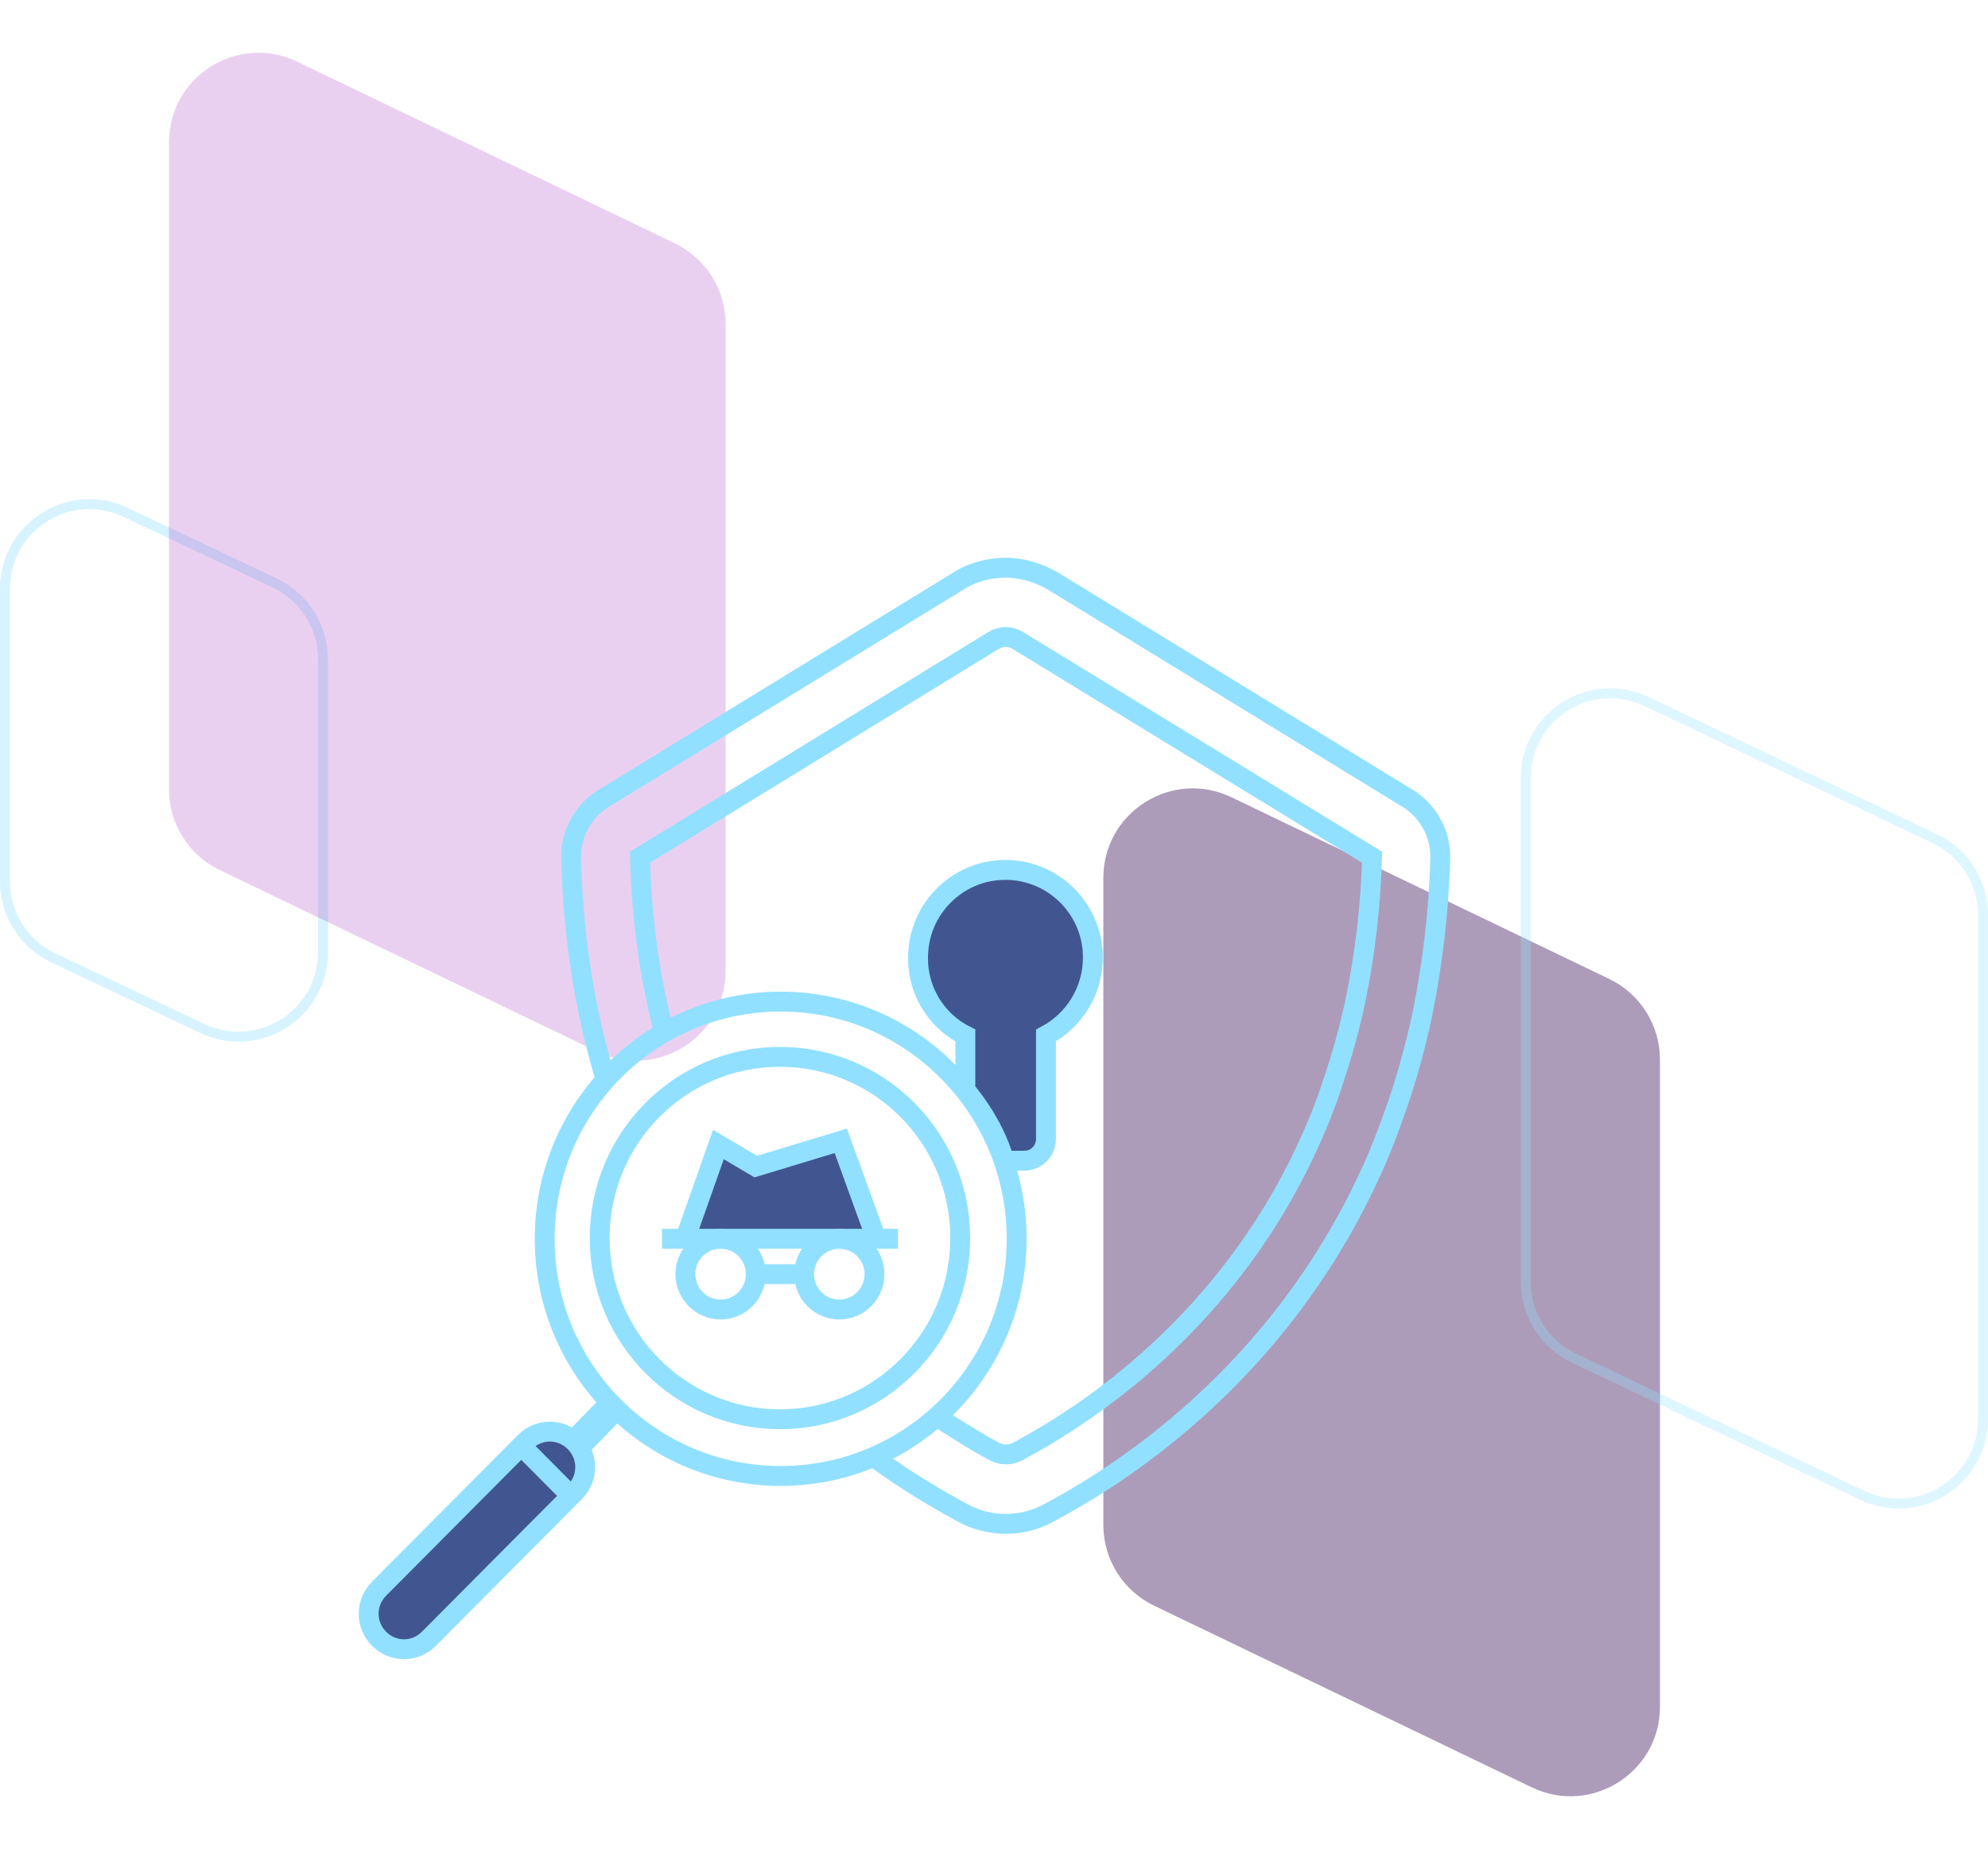
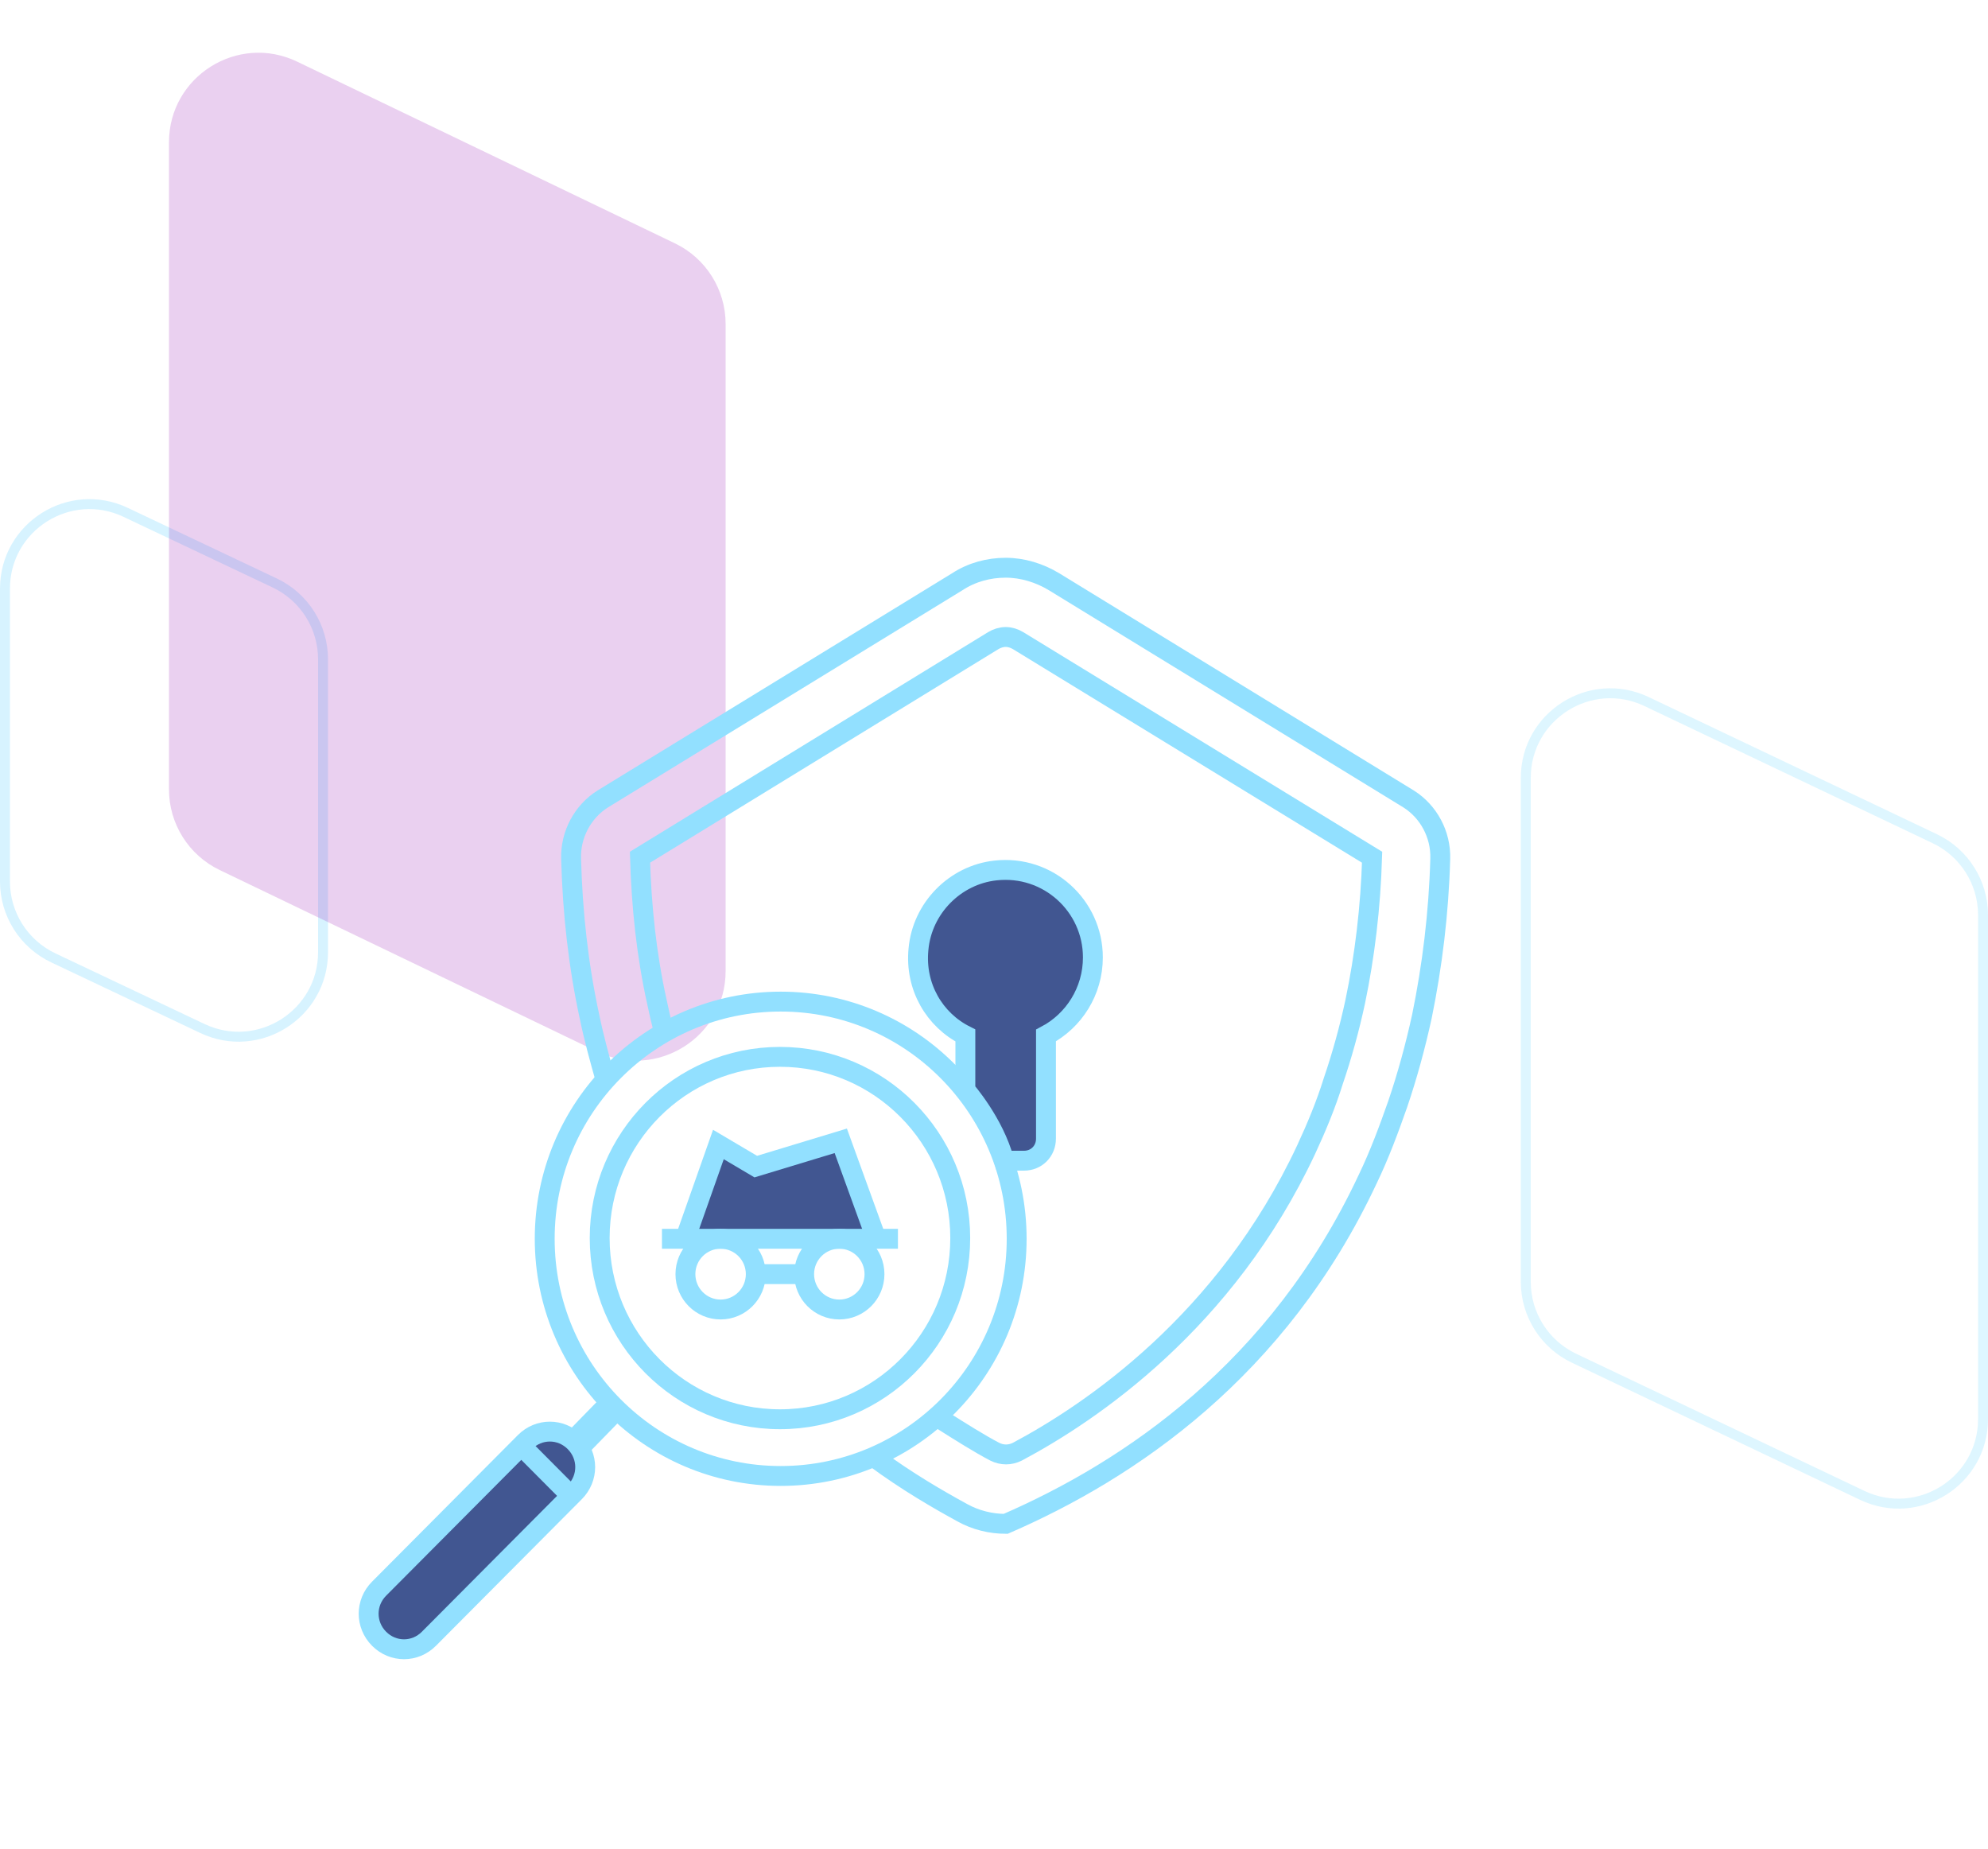
<svg xmlns="http://www.w3.org/2000/svg" width="200" height="186" viewBox="0 0 200 186" fill="none">
  <path opacity="0.9" d="M0.5 59.221C0.5 52.981 6.999 48.868 12.638 51.539L27.638 58.644C30.607 60.05 32.5 63.041 32.5 66.326V95.779C32.5 102.019 26.001 106.132 20.362 103.461L5.362 96.356C2.393 94.95 0.5 91.959 0.5 88.674V59.221Z" stroke="#92E0FF" stroke-opacity="0.4" />
  <path opacity="0.2" d="M17 14.315C17 7.685 23.926 3.331 29.901 6.204L67.901 24.479C71.018 25.978 73 29.131 73 32.59V97.685C73 104.315 66.074 108.669 60.099 105.796L22.099 87.521C18.982 86.022 17 82.869 17 79.41V14.315Z" fill="#9618B7" />
-   <path opacity="0.4" d="M111 88.315C111 81.685 117.926 77.331 123.901 80.204L161.901 98.479C165.018 99.978 167 103.131 167 106.59V171.685C167 178.315 160.074 182.669 154.099 179.796L116.099 161.521C112.982 160.022 111 156.869 111 153.41V88.315Z" fill="#300853" />
  <path opacity="0.3" d="M153.5 78.249C153.5 72.003 160.012 67.89 165.652 70.573L194.652 84.372C197.613 85.781 199.5 88.768 199.5 92.047V142.751C199.5 148.997 192.988 153.11 187.348 150.426L158.348 136.628C155.387 135.219 153.5 132.232 153.5 128.953V78.249Z" stroke="#92E0FF" />
  <g clip-path="url(#clip0_662_9608)">
    <path d="M38.138 164.851C36.737 163.443 36.737 161.22 38.138 159.812L52.81 145.067C54.21 143.659 56.422 143.659 57.823 145.067C59.224 146.475 59.224 148.698 57.823 150.105L43.151 164.851C41.751 166.185 39.539 166.185 38.138 164.851Z" fill="#415691" />
    <path d="M87.903 124.319L84.438 114.76L75.96 117.354L72.126 115.131L68.882 124.541" fill="#415691" />
    <path d="M101.027 116.761H103.017C104.271 116.761 105.229 115.798 105.229 114.538V104.164C108.031 102.682 109.948 99.718 109.948 96.31C109.948 91.123 105.45 86.973 100.142 87.566C96.087 88.011 92.769 91.345 92.401 95.495C92.032 99.274 94.023 102.608 97.119 104.164V109.647C97.119 109.647 99.995 112.908 101.027 116.761Z" fill="#415691" />
-     <path d="M87.977 146.623C91.295 149.068 94.391 150.846 96.825 152.18C98.152 152.921 99.7 153.292 101.174 153.292C102.723 153.292 104.197 152.921 105.524 152.18C113.634 147.882 128.601 137.805 137.595 118.613C138.775 116.168 139.733 113.575 140.618 111.055C141.576 108.24 142.387 105.276 143.051 102.238C144.083 97.199 144.747 91.864 144.894 86.38C144.968 83.935 143.715 81.638 141.724 80.379L106.04 58.519C104.566 57.63 102.87 57.111 101.174 57.111C99.479 57.111 97.783 57.556 96.308 58.519L60.625 80.379C58.634 81.638 57.381 83.935 57.455 86.38C57.602 91.864 58.192 97.125 59.298 102.238C59.74 104.386 60.33 106.535 60.92 108.61M94.76 142.844C96.751 144.103 98.52 145.215 100.068 146.03C100.806 146.401 101.617 146.401 102.354 146.03C109.727 142.103 123.292 132.989 131.402 115.65C132.434 113.427 133.393 111.129 134.13 108.758C135.015 106.165 135.752 103.497 136.342 100.756C137.3 96.162 137.89 91.271 138.038 86.232L102.428 64.447C102.059 64.225 101.617 64.077 101.174 64.077C100.732 64.077 100.29 64.225 99.921 64.447L64.385 86.232C64.532 91.271 65.048 96.087 66.081 100.756C66.302 101.793 66.523 102.83 66.818 103.794" stroke="#92E0FF" stroke-width="2" stroke-miterlimit="10" />
+     <path d="M87.977 146.623C91.295 149.068 94.391 150.846 96.825 152.18C98.152 152.921 99.7 153.292 101.174 153.292C113.634 147.882 128.601 137.805 137.595 118.613C138.775 116.168 139.733 113.575 140.618 111.055C141.576 108.24 142.387 105.276 143.051 102.238C144.083 97.199 144.747 91.864 144.894 86.38C144.968 83.935 143.715 81.638 141.724 80.379L106.04 58.519C104.566 57.63 102.87 57.111 101.174 57.111C99.479 57.111 97.783 57.556 96.308 58.519L60.625 80.379C58.634 81.638 57.381 83.935 57.455 86.38C57.602 91.864 58.192 97.125 59.298 102.238C59.74 104.386 60.33 106.535 60.92 108.61M94.76 142.844C96.751 144.103 98.52 145.215 100.068 146.03C100.806 146.401 101.617 146.401 102.354 146.03C109.727 142.103 123.292 132.989 131.402 115.65C132.434 113.427 133.393 111.129 134.13 108.758C135.015 106.165 135.752 103.497 136.342 100.756C137.3 96.162 137.89 91.271 138.038 86.232L102.428 64.447C102.059 64.225 101.617 64.077 101.174 64.077C100.732 64.077 100.29 64.225 99.921 64.447L64.385 86.232C64.532 91.271 65.048 96.087 66.081 100.756C66.302 101.793 66.523 102.83 66.818 103.794" stroke="#92E0FF" stroke-width="2" stroke-miterlimit="10" />
    <path d="M38.138 164.851C36.737 163.443 36.737 161.22 38.138 159.812L52.81 145.067C54.21 143.659 56.422 143.659 57.823 145.067C59.224 146.475 59.224 148.698 57.823 150.105L43.151 164.851C41.751 166.259 39.539 166.259 38.138 164.851Z" stroke="#92E0FF" stroke-width="2" stroke-miterlimit="10" />
    <path d="M78.467 142.77C88.483 142.77 96.603 134.609 96.603 124.541C96.603 114.474 88.483 106.313 78.467 106.313C68.45 106.313 60.33 114.474 60.33 124.541C60.33 134.609 68.45 142.77 78.467 142.77Z" stroke="#92E0FF" stroke-width="2" stroke-miterlimit="10" />
    <path d="M78.54 148.475C91.651 148.475 102.28 137.793 102.28 124.615C102.28 111.438 91.651 100.756 78.54 100.756C65.429 100.756 54.8 111.438 54.8 124.615C54.8 137.793 65.429 148.475 78.54 148.475Z" stroke="#92E0FF" stroke-width="2" stroke-miterlimit="10" />
    <path d="M61.73 141.436L58.192 145.067" stroke="#92E0FF" stroke-width="3" stroke-miterlimit="10" />
    <path d="M52.441 145.437L57.454 150.476" stroke="#92E0FF" stroke-width="2" stroke-miterlimit="10" />
    <path d="M90.336 124.615H66.596" stroke="#92E0FF" stroke-width="2" stroke-miterlimit="10" />
    <path d="M88.051 124.319L84.586 114.76L76.034 117.354L72.273 115.131L68.956 124.541" stroke="#92E0FF" stroke-width="2" stroke-miterlimit="10" />
    <path d="M84.438 131.729C86.393 131.729 87.977 130.137 87.977 128.172C87.977 126.208 86.393 124.615 84.438 124.615C82.484 124.615 80.899 126.208 80.899 128.172C80.899 130.137 82.484 131.729 84.438 131.729Z" stroke="#92E0FF" stroke-width="2" stroke-miterlimit="10" />
    <path d="M72.495 131.729C74.449 131.729 76.034 130.137 76.034 128.172C76.034 126.208 74.449 124.615 72.495 124.615C70.54 124.615 68.956 126.208 68.956 128.172C68.956 130.137 70.54 131.729 72.495 131.729Z" stroke="#92E0FF" stroke-width="2" stroke-miterlimit="10" />
    <path d="M80.752 128.172H76.033" stroke="#92E0FF" stroke-width="2" stroke-miterlimit="10" />
    <path d="M101.027 116.761H103.017C104.271 116.761 105.229 115.798 105.229 114.538V104.164C108.031 102.682 109.948 99.718 109.948 96.31C109.948 91.123 105.45 86.973 100.142 87.566C96.087 88.011 92.769 91.345 92.401 95.495C92.032 99.274 94.023 102.608 97.119 104.164V109.647C97.119 109.647 99.995 112.908 101.027 116.761Z" stroke="#92E0FF" stroke-width="2" stroke-miterlimit="10" />
  </g>
  <defs>
    <clipPath id="clip0_662_9608">
      <rect width="110" height="111" fill="white" transform="translate(36 56)" />
    </clipPath>
  </defs>
</svg>